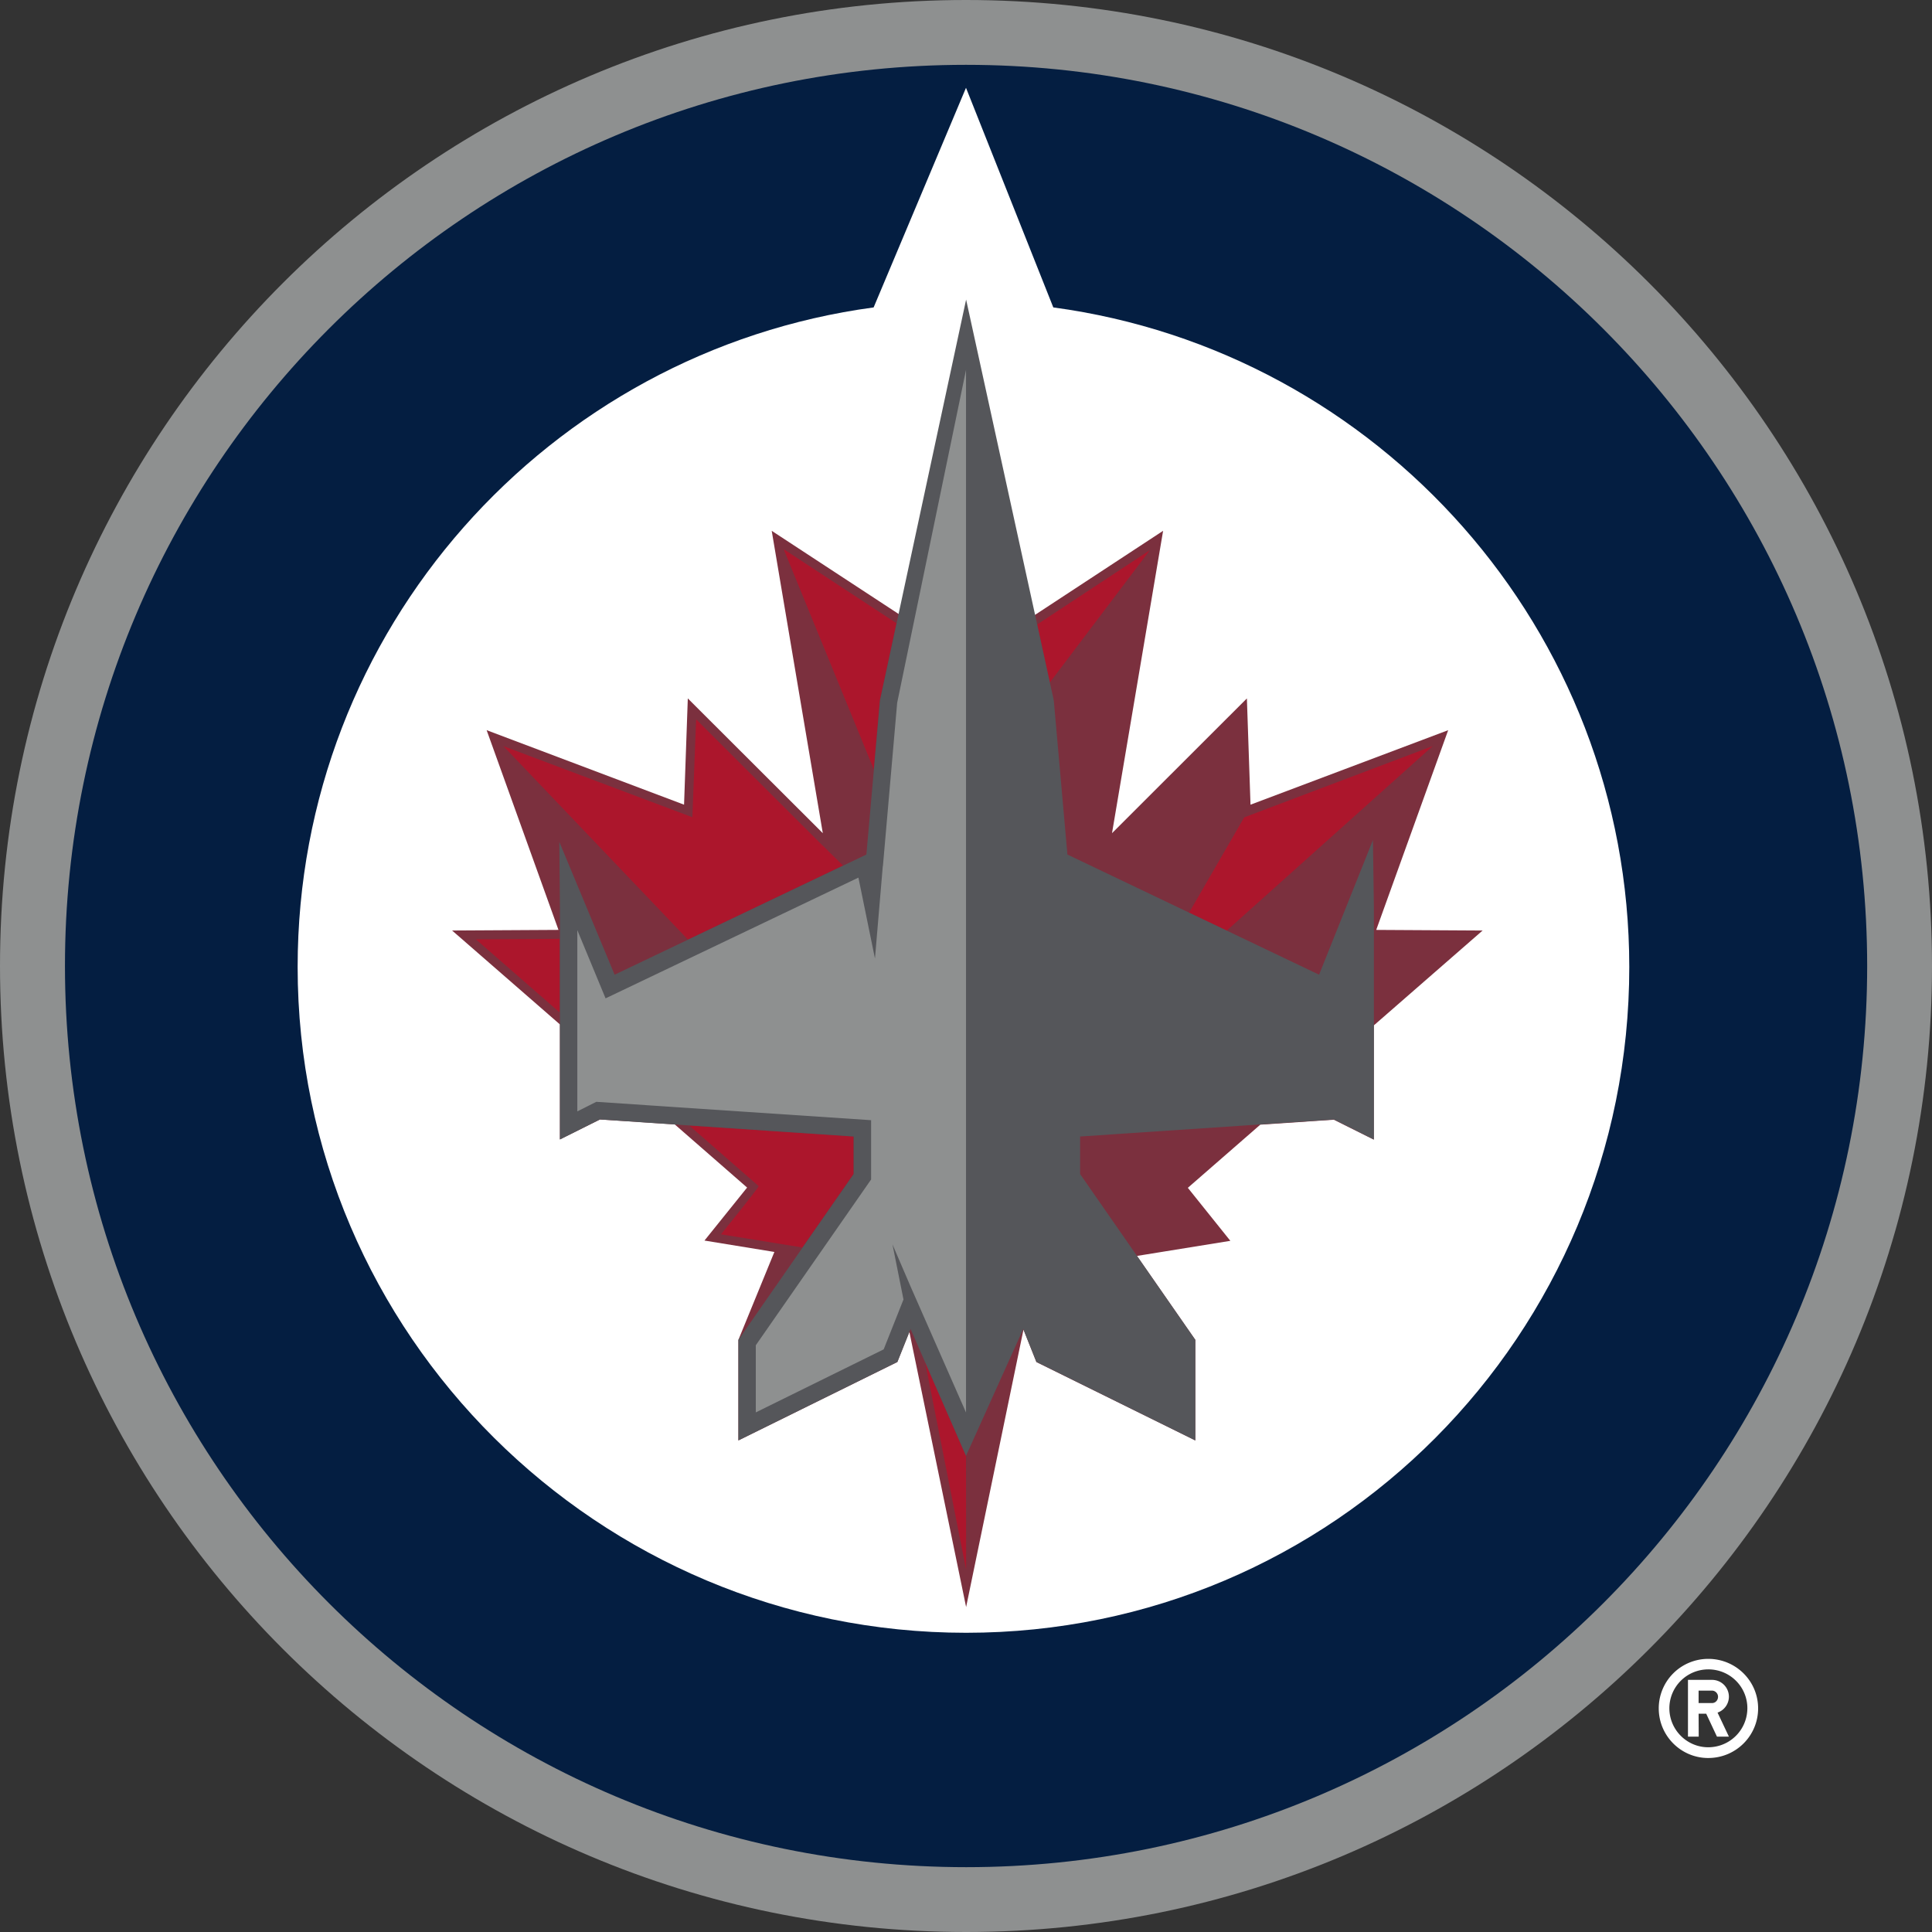
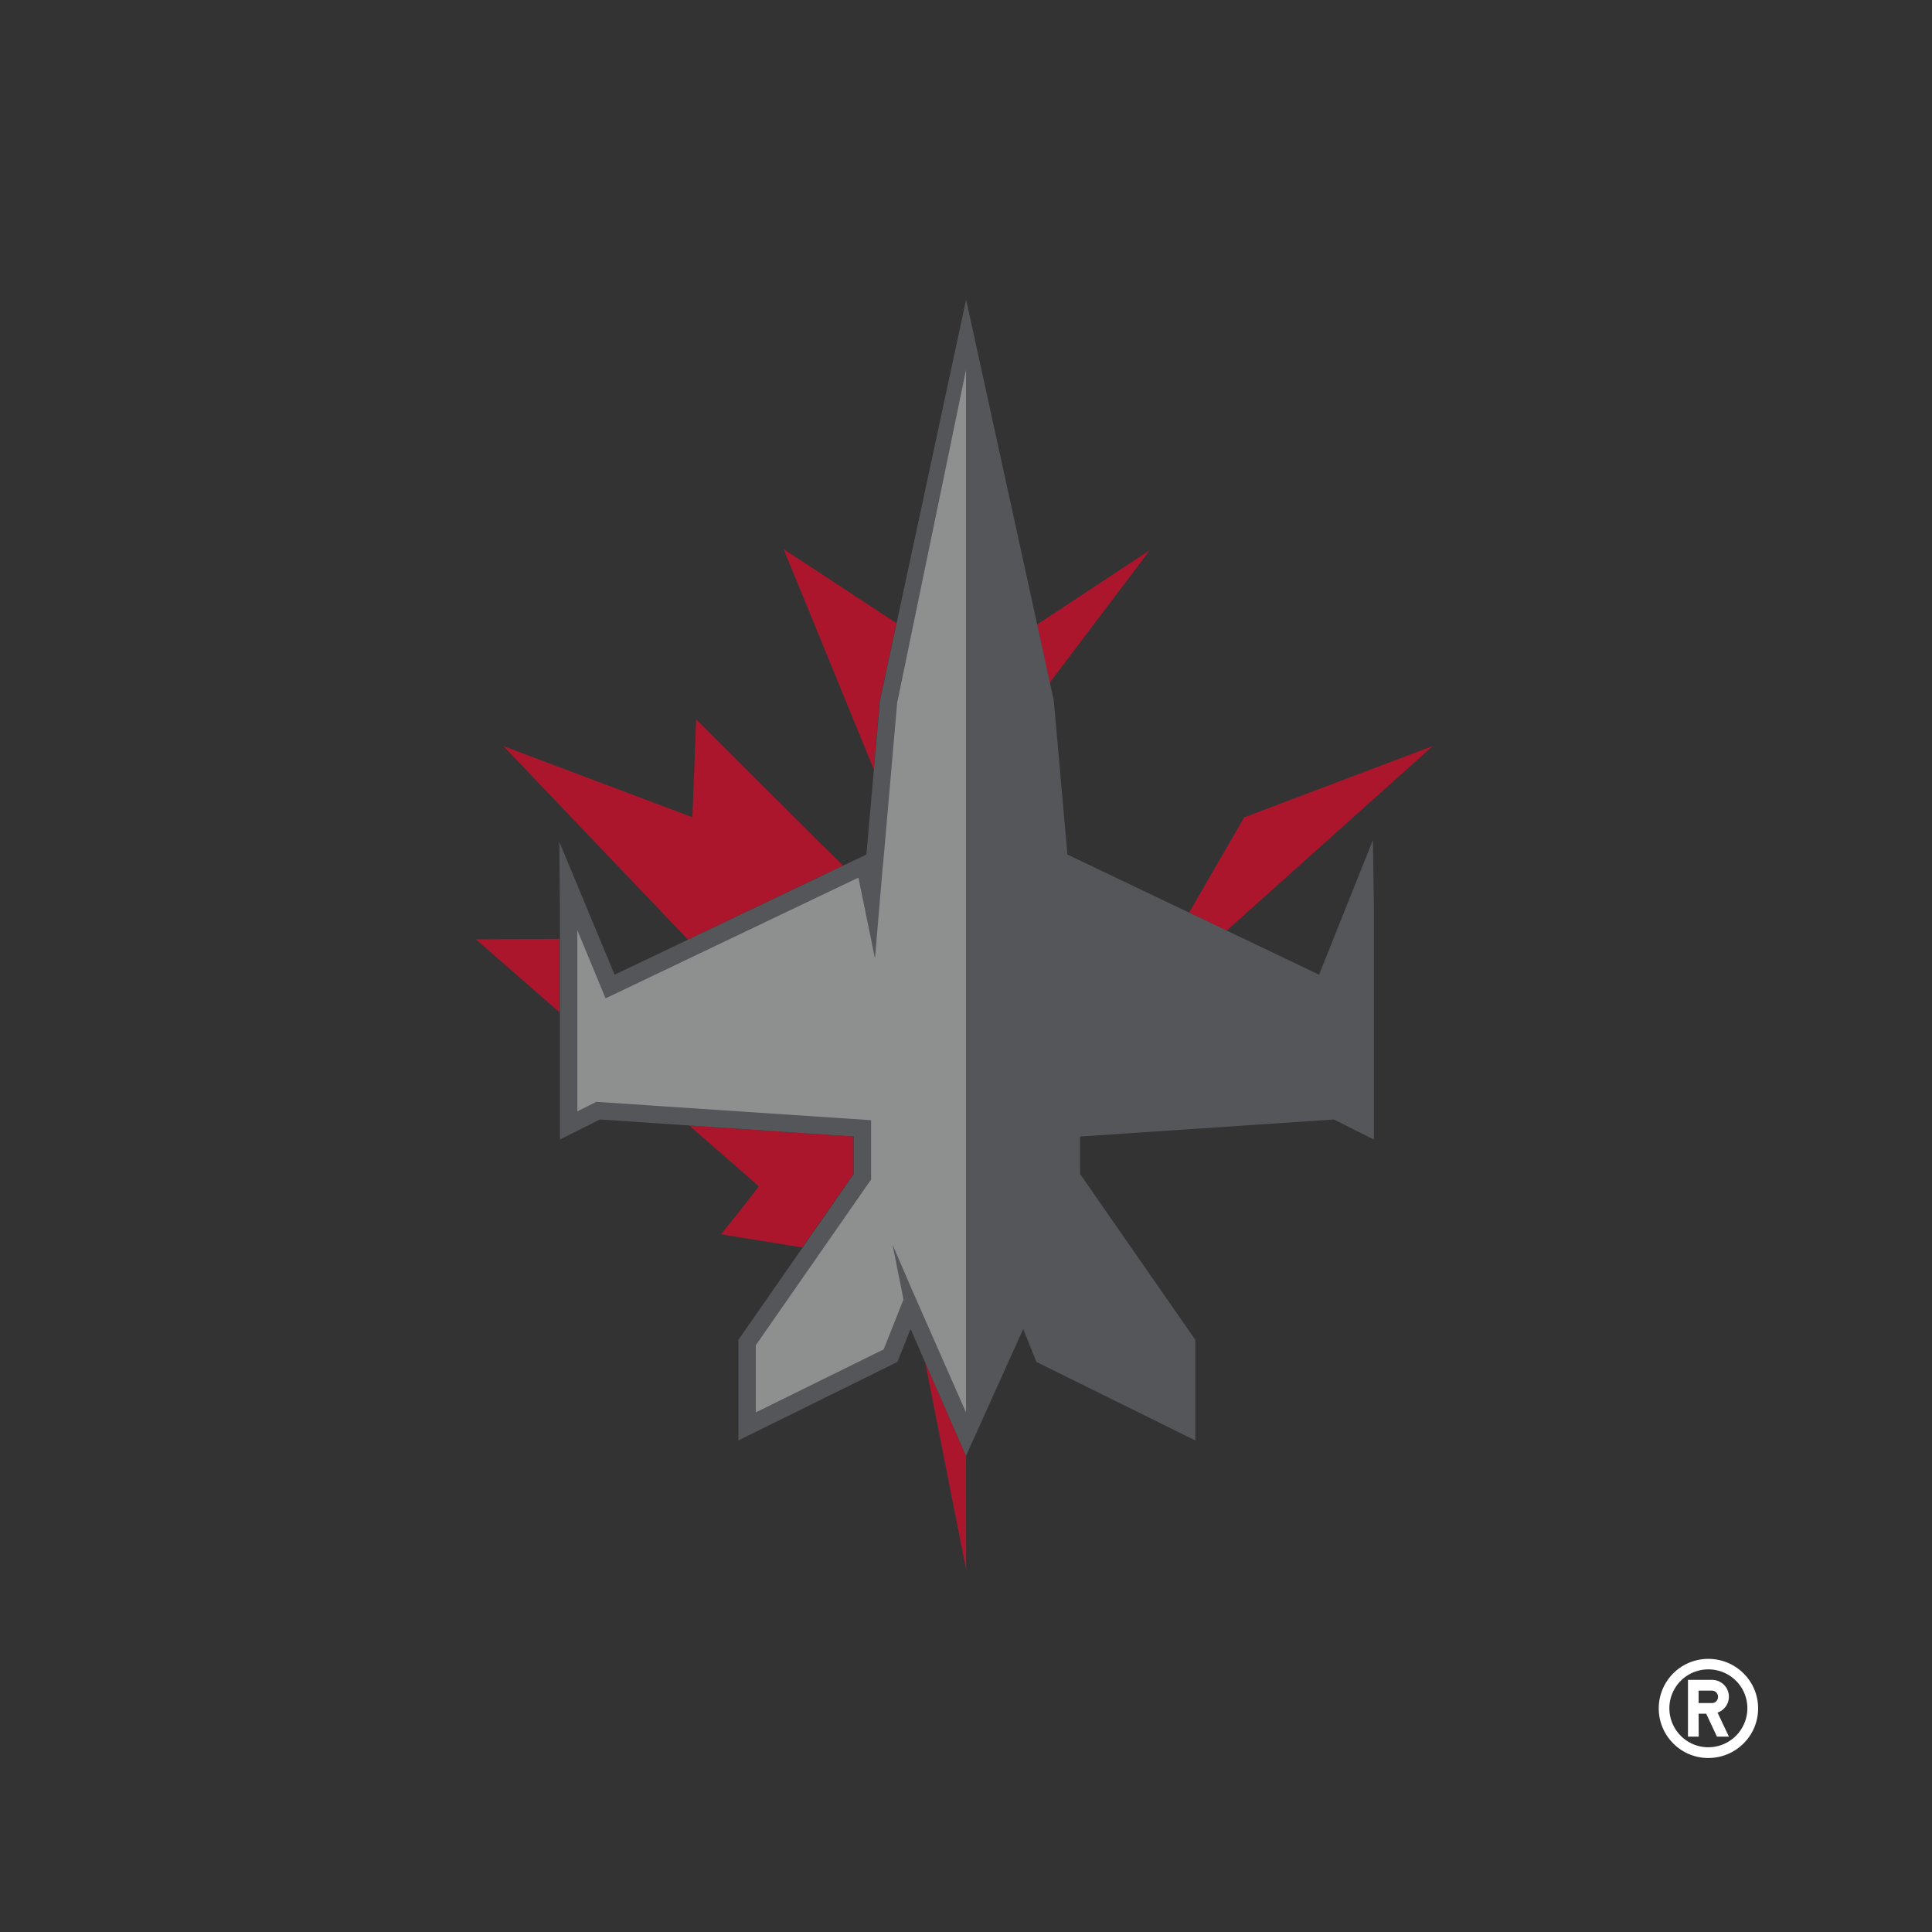
<svg xmlns="http://www.w3.org/2000/svg" width="32" height="32" viewBox="0 0 32 32">
  <rect x="0" y="0" width="32" height="32" fill="#333333" stroke="none" />
  <svg viewBox="0 0 239 239" width="32" height="32" id="lhs-team-15" y="0">
-     <path d="M239 119.5c0 66.01-53.476 119.5-119.485 119.5S0 185.51 0 119.5C0 53.506 53.506 0 119.5 0 185.51 0 239 53.506 239 119.5" fill="#8E9090" />
-     <path d="M230.98 119.5c0 61.557-49.892 111.48-111.45 111.48-61.572 0-111.494-49.922-111.494-111.48S57.928 8.02 119.5 8.02 230.98 57.944 230.98 119.5" fill="#041E41" />
-     <path d="M130.3 38.03l-10.8-27.17-11.427 27.17C67.846 43.454 36.82 77.9 36.82 119.62c0 45.485 37.21 82.365 82.695 82.365 45.47 0 82.037-36.88 82.037-82.365-.015-41.72-31.04-76.167-71.252-81.59" fill="#FFF" />
    <path d="M112.644 164.402l-.015.015.836 1.882-.822-1.898zM69.19 104.144l.06 8.08.015.076v-.075l-.075-8.08zm39.66-17.506l-1.673 19.075-31.145 14.863 31.145-14.863 1.688-19.075 1.105-5.198-1.12 5.198zm60.974 17.282l-6.647 16.655 6.647-16.61v-.045zm-14.474 35.223v-.015l-20.763 1.404 20.763-1.39z" fill="none" />
-     <path d="M128.06 76.047l-8.56 3.78-8.35-3.885-15.684-10.277s6.304 37.374 6.32 37.403l-16.7-16.67-.464 13.145L60.2 90.327l8.887 24.707-13.16.075 13.34 11.62v14.22l4.958-2.465 9.246.612 8.95 7.812-5.274 6.557 8.798 1.434m-4.6 10.846v12.443L111 168.494l1.495-3.734 7.02 34.044 7.096-34.326 1.6 4.018 19.657 9.694v-12.443l-7.32-10.53.106.148 11.547-1.867-5.258-6.558 8.963-7.812 9.097-.612 4.944 2.465v-14.13l13.46-11.74-13.16-.076 8.902-24.707-24.453 9.216-.448-13.145-16.685 16.67c.433-2.6 6.32-37.404 6.32-37.404l-15.82 10.382m-15.418 88.356l.822 1.897-.822-1.898zm42.706-25.274" fill="#7B303E" />
    <path d="M105.578 140.592l-20.315-1.36 8.59 7.5c-.135.373-4.66 5.96-4.66 5.96l10.052 1.628 6.333-9.097v-4.63zm5.318-63.5L96.99 67.965s.014.06.03.164l11.068 27.036.747-8.53 2.06-9.544zm-9.112 27.515l-.045-.03-15.625-15.594-.463 12.114L62.275 92.3 85.1 116.23l19.18-9.158-2.496-2.465zm12.667 63.933l5.065 25.648-.015-14.086-5.05-11.562zM58.87 116.2l10.366 9.05v-9.11l-10.367.06zm83.38-48.145l-13.952 9.2 1.553 7.2 12.4-16.4zm34.998 24.23l-23.332 8.827-6.826 11.8 4.66 2.212 25.498-22.84z" fill="#AC162C" />
    <path d="M169.84 103.92l-6.663 16.655-31.13-14.863-1.688-19.075-10.845-49.577-10.65 49.578-1.688 19.075-31.145 14.863-6.84-16.43.074 8.08v28.74l4.944-2.48 31.4 2.106v4.646l-14.266 20.51v12.442l19.673-9.71 1.628-4.077 6.856 15.7 7.08-15.7 1.63 4.078 19.657 9.71v-12.443l-14.25-20.51v-4.645l31.4-2.106 4.943 2.48v-28.74l-.12-8.306z" fill="#55565A" />
    <path d="M110.986 86.936l-1.763 20.196h-.015l-.97 11.442-2.047-10.008-31.278 14.937-3.495-8.44v22.42l2.345-1.18 33.998 2.272v7.334l-14.265 20.508v8.305l15.82-7.797 2.45-6.17-1.36-6.81 2.3 5.348 6.797 15.445V45.753l-8.516 41.182z" fill="#8E9090" />
    <g fill="#FFF">
      <path d="M211.32 217.475c3.422 0 6.17-2.75 6.17-6.14 0-3.39-2.763-6.123-6.17-6.123a6.123 6.123 0 0 0-6.123 6.124c0 3.39 2.748 6.14 6.124 6.14zm0-10.964c2.69 0 4.84 2.152 4.84 4.81a4.835 4.835 0 0 1-4.84 4.826c-2.658 0-4.81-2.18-4.81-4.825a4.818 4.818 0 0 1 4.81-4.81z" />
      <path d="M210.126 211.993h.94l1.33 2.838h1.48l-1.405-2.972a2.09 2.09 0 0 0 1.405-1.972 2.084 2.084 0 0 0-2.09-2.076h-2.974v7.02h1.33l-.014-2.837zm0-2.853h1.658c.403 0 .747.344.747.762 0 .433-.328.777-.746.777h-1.658v-1.54z" />
    </g>
  </svg>
</svg>